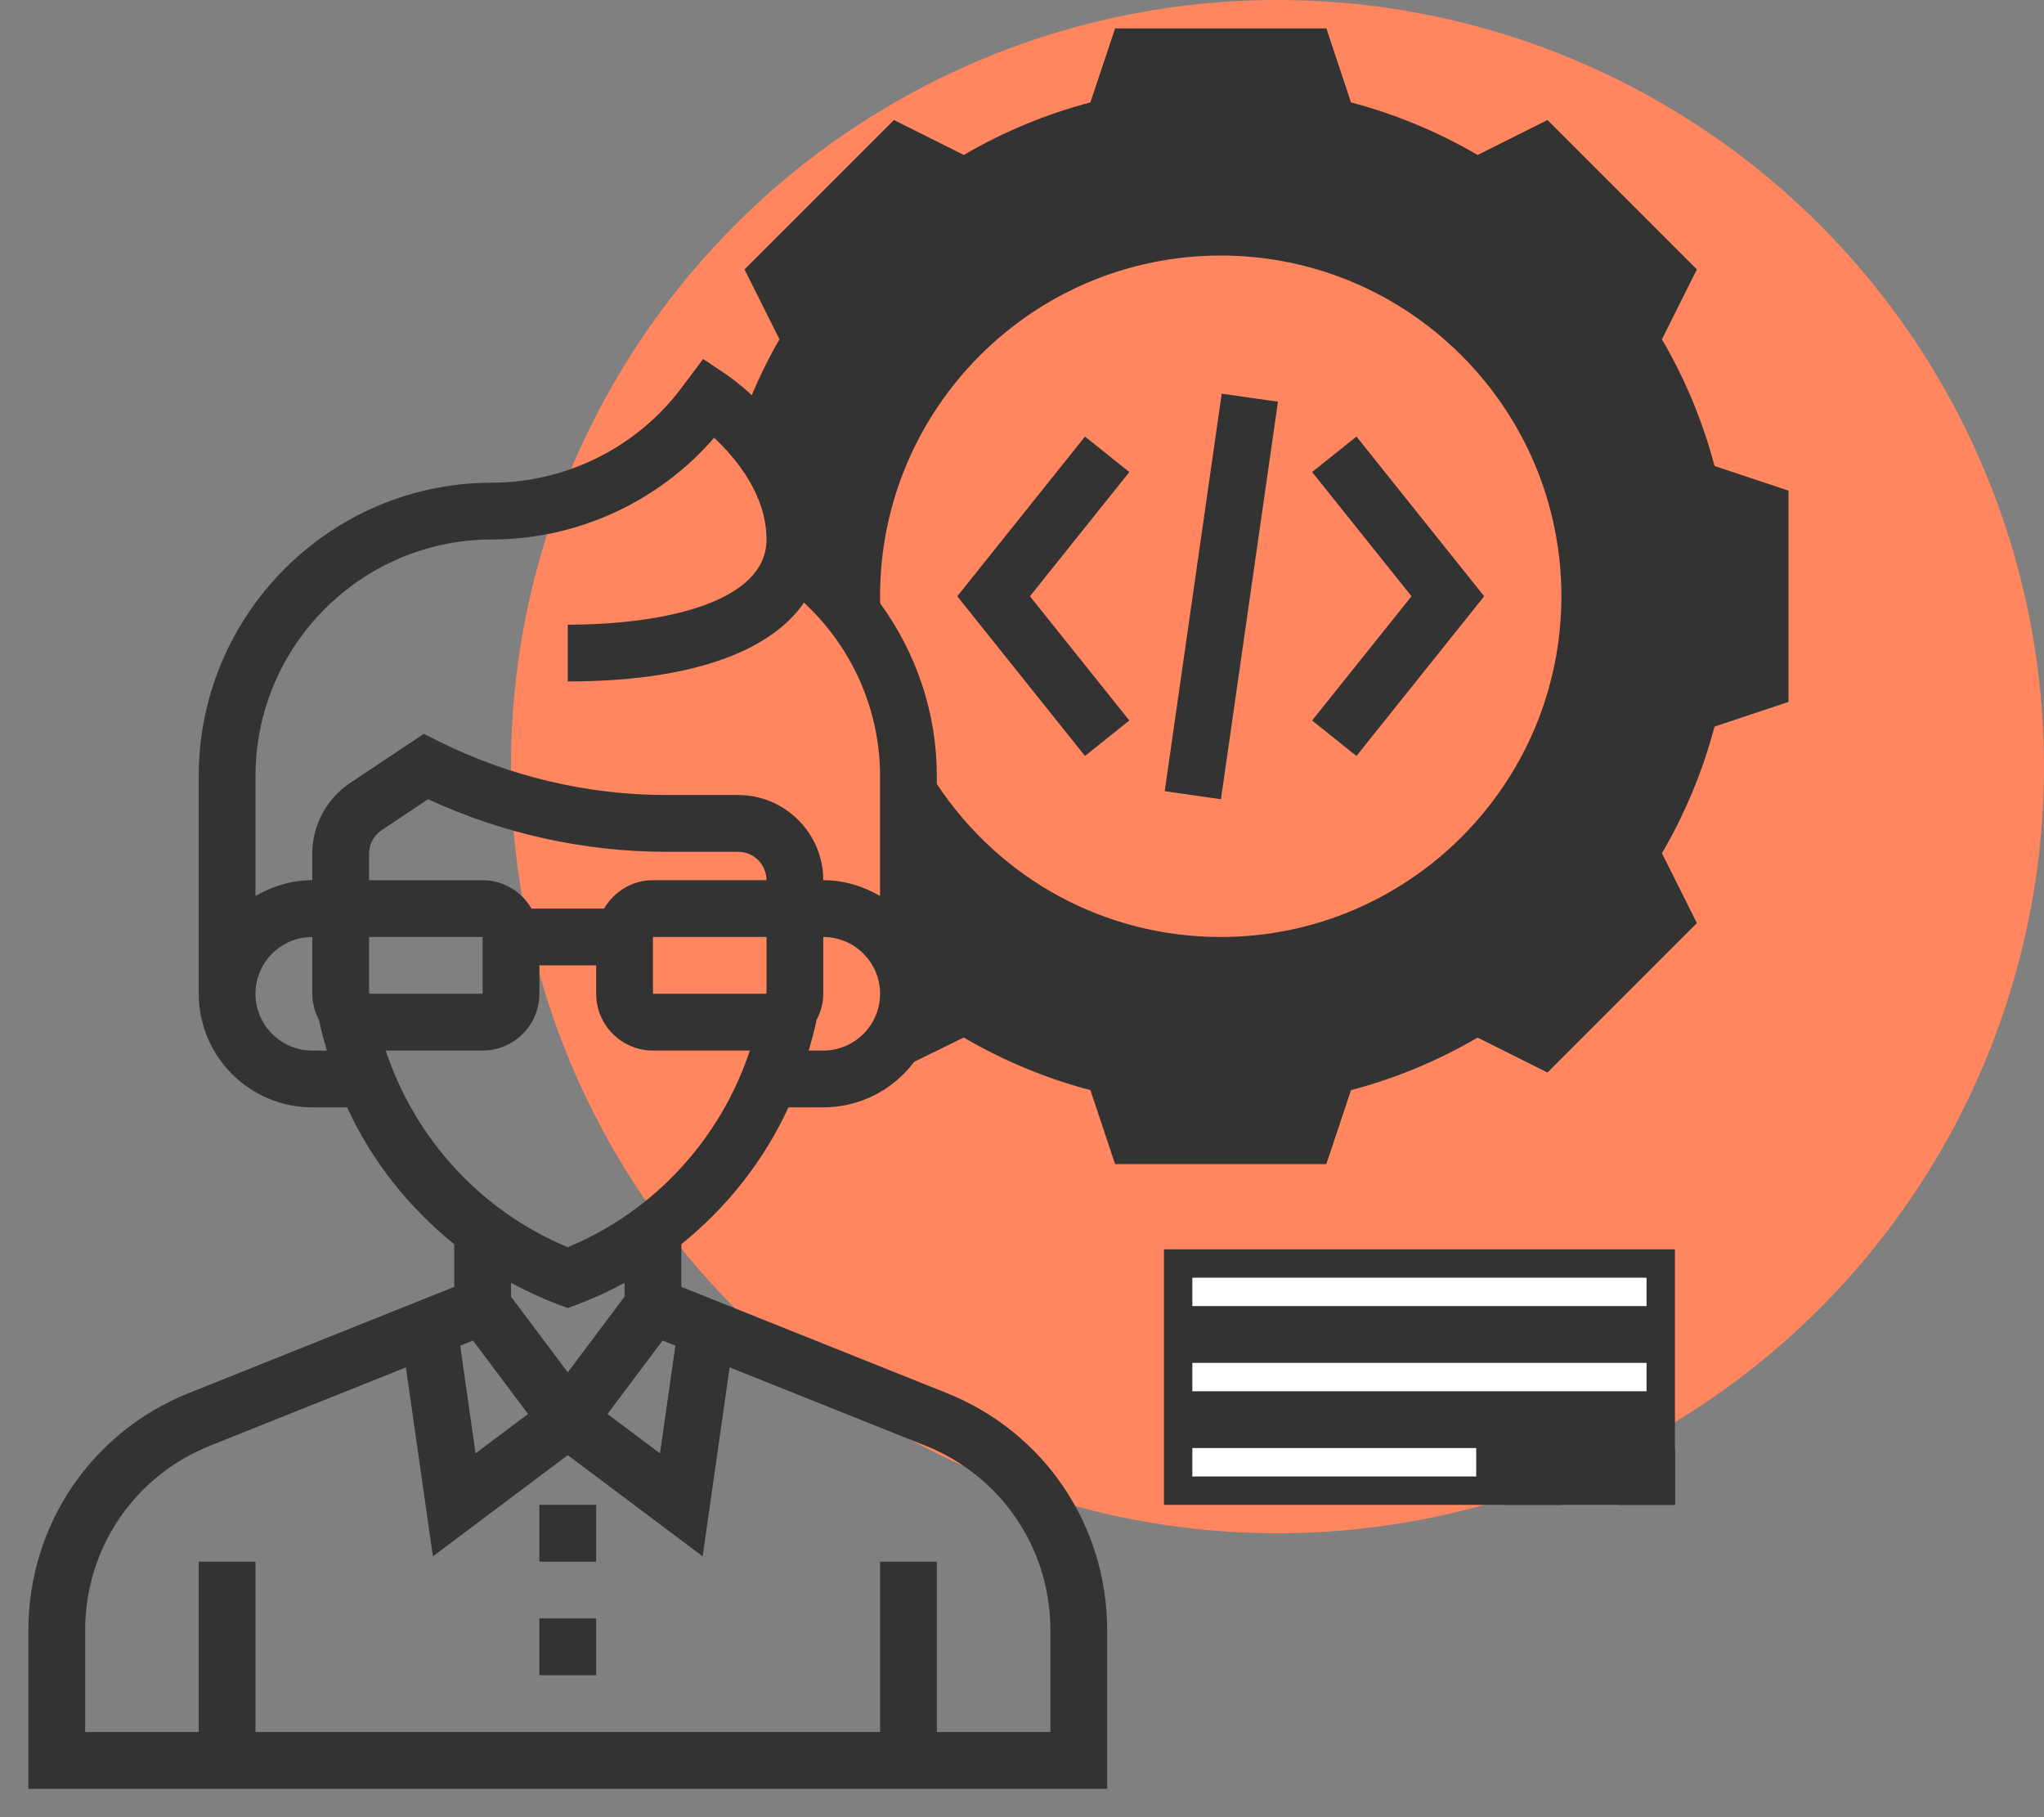
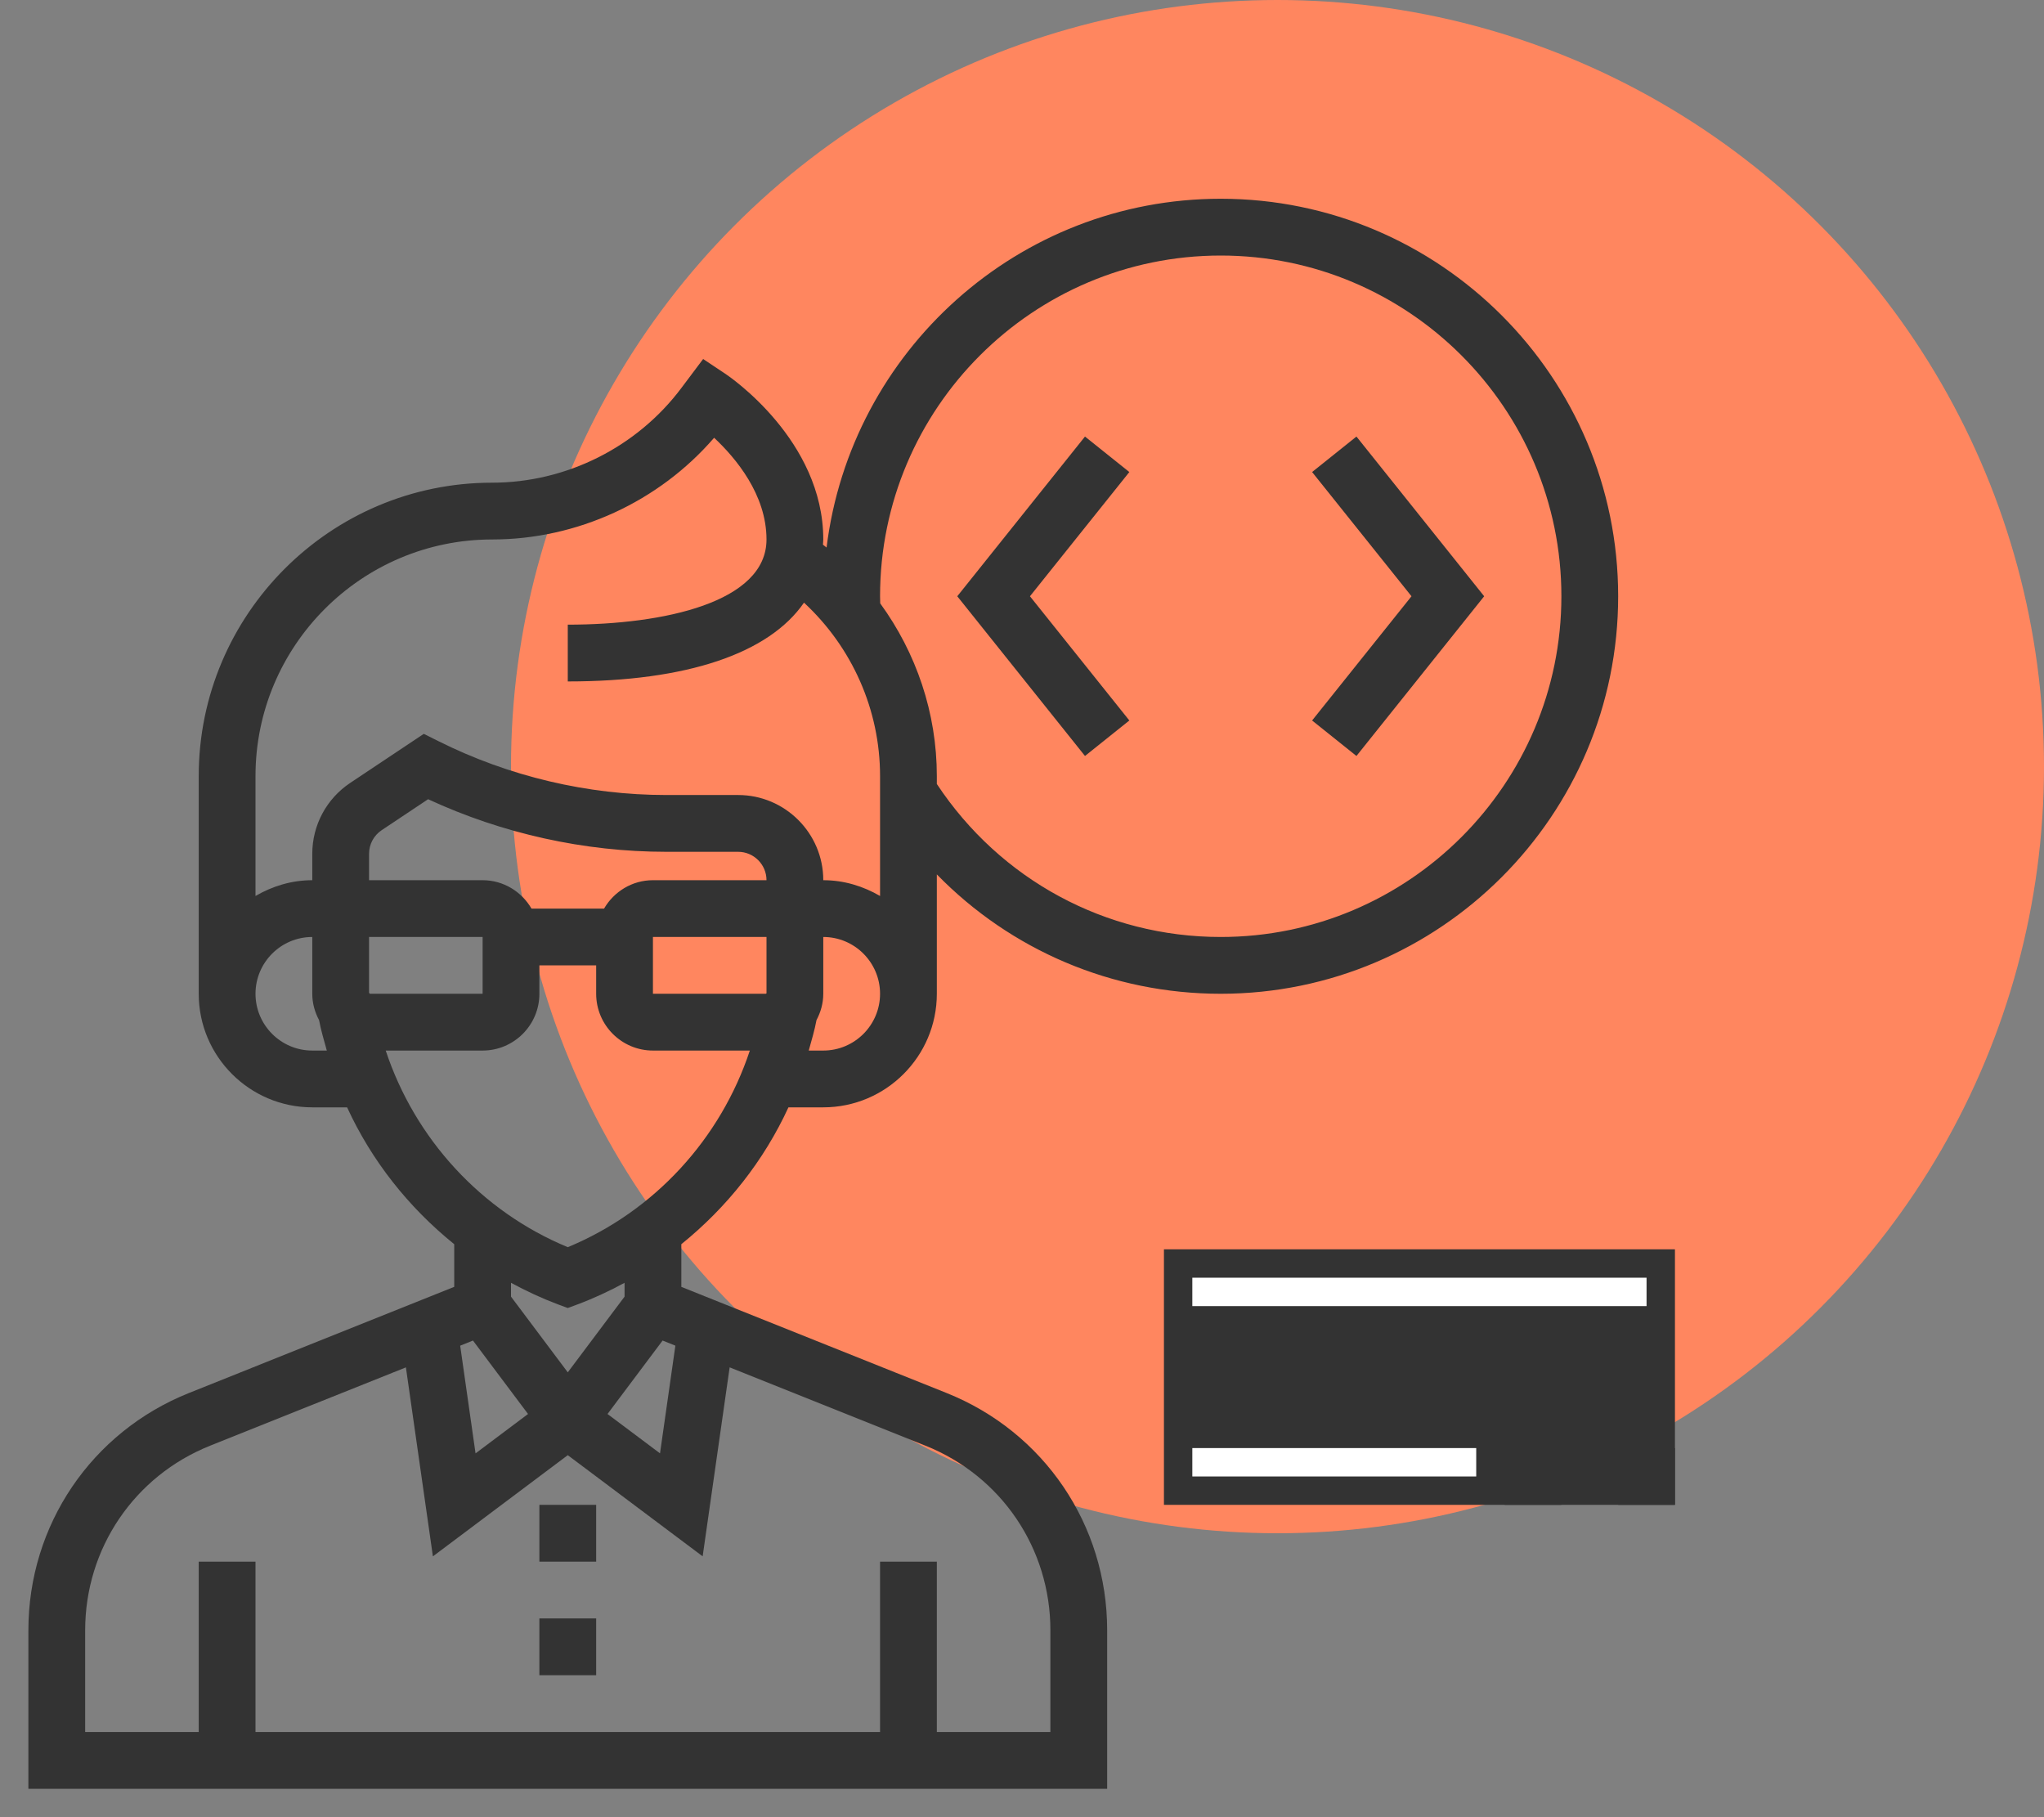
<svg xmlns="http://www.w3.org/2000/svg" width="72" height="64" viewBox="0 0 72 64" fill="none">
  <rect x="0" y="0" width="72" height="64" fill="#808080" stroke="none" />
  <circle cx="45" cy="27" r="27" fill="#FF865F" />
-   <path d="M60.394 16.411C59.983 14.85 59.362 13.354 58.542 11.951L59.773 9.489L54.51 4.228L52.049 5.458C50.646 4.639 49.15 4.018 47.589 3.607L46.721 1H39.28L38.41 3.606C36.849 4.017 35.353 4.638 33.95 5.457L31.489 4.227L26.226 9.488L27.457 11.95C26.902 12.899 26.458 13.903 26.088 14.932C26.948 15.8 28 17.222 28 19L27.934 19.627C28.733 20.174 29.431 20.853 30.025 21.617L30.013 21.578C30.004 21.386 30 21.193 30 21C30 13.82 35.82 8 43 8C50.18 8 56 13.82 56 21C56 28.18 50.18 34 43 34C38.368 34 34.303 31.578 32 27.931V35C32 36.025 31.484 36.929 30.699 37.47L30.834 38.067L33.946 36.54C35.35 37.36 36.847 37.982 38.41 38.394L39.279 41H46.72L47.589 38.394C49.15 37.983 50.646 37.362 52.049 36.543L54.51 37.773L59.773 32.511L58.542 30.05C59.361 28.647 59.982 27.151 60.394 25.59L63 24.721V17.28L60.394 16.411Z" fill="#333333" />
  <path d="M41 44H59V53H41V44Z" fill="#333333" />
  <path d="M33.342 49.06L24 45.323V43.82C25.607 42.523 26.908 40.881 27.773 39H29C31.206 39 33 37.206 33 35V30.796C35.605 33.464 39.173 35 43 35C50.72 35 57 28.72 57 21C57 13.28 50.72 7 43 7C35.863 7 29.967 12.372 29.116 19.283C29.074 19.249 29.03 19.216 28.988 19.183C28.991 19.121 29 19.063 29 19C29 15.505 25.695 13.262 25.555 13.168L24.768 12.644L24 13.667C22.435 15.754 19.942 17 17.333 17C11.636 17 7 21.636 7 27.333V35C7 37.206 8.794 39 11 39H12.227C13.091 40.882 14.393 42.524 16 43.82V45.322L6.658 49.06C3.221 50.434 1 53.714 1 57.417V63H39V57.417C39 53.714 36.779 50.434 33.342 49.06ZM23.34 47.213L23.79 47.393L23.249 51.186L21.4 49.8L23.34 47.213ZM21.278 32H18.722C18.375 31.405 17.737 31 17 31H13V30.07C13 29.735 13.166 29.424 13.445 29.238L15.08 28.148C17.698 29.361 20.587 30 23.472 30H26C26.552 30 27 30.449 27 31H23C22.263 31 21.625 31.405 21.278 32ZM13.025 35L13 34.962V33.456V33H17V35H13.025ZM23 33H27V34.99H26.985L26.979 35H23V33ZM29 37H28.488C28.586 36.645 28.693 36.293 28.761 35.928C28.909 35.649 29 35.337 29 35V33C30.103 33 31 33.897 31 35C31 36.103 30.103 37 29 37ZM43 9C49.617 9 55 14.383 55 21C55 27.617 49.617 33 43 33C38.946 33 35.233 30.985 33 27.611V27.333C33 25.114 32.278 22.997 31.006 21.251C31.004 21.168 31 21.084 31 21C31 14.383 36.383 9 43 9ZM17.333 19C20.332 19 23.206 17.673 25.155 15.418C25.912 16.125 27 17.417 27 19C27 21.212 23.384 22 20 22V24C24.207 24 27.088 23.011 28.321 21.225C30.012 22.792 31 24.995 31 27.333V31.556C30.409 31.212 29.732 31 29 31C29 29.346 27.654 28 26 28H23.472C20.701 28 17.926 27.345 15.448 26.105L14.928 25.846L12.336 27.574C11.499 28.132 11 29.065 11 30.07V31C10.268 31 9.591 31.212 9 31.556V27.333C9 22.738 12.738 19 17.333 19ZM11 37C9.897 37 9 36.103 9 35C9 33.897 9.897 33 11 33V33.456V35C11 35.337 11.091 35.649 11.239 35.928C11.308 36.293 11.414 36.645 11.512 37H11ZM13.587 37H17C18.103 37 19 36.103 19 35V34H21V35C21 36.103 21.897 37 23 37H26.413C25.386 40.104 23.052 42.662 20 43.925C16.948 42.662 14.615 40.104 13.587 37ZM19.648 45.937L20 46.068L20.352 45.937C20.923 45.723 21.472 45.466 22 45.18V45.667L20 48.333L18 45.667V45.18C18.529 45.466 19.077 45.722 19.648 45.937ZM16.66 47.213L18.6 49.8L16.751 51.187L16.21 47.394L16.66 47.213ZM37 61H33V55H31V61H9V55H7V61H3V57.417C3 54.538 4.728 51.986 7.4 50.917L14.298 48.158L15.249 54.814L20 51.25L24.751 54.813L25.702 48.157L32.6 50.916C35.273 51.985 37 54.536 37 57.416V61Z" fill="#333333" />
  <path d="M19 57H21V59H19V57Z" fill="#333333" />
  <path d="M19 53H21V55H19V53Z" fill="#333333" />
  <path d="M47.781 26.625L52.28 21L47.781 15.375L46.219 16.625L49.72 21L46.219 25.375L47.781 26.625Z" fill="#333333" />
  <path d="M39.781 25.375L36.28 21L39.781 16.625L38.219 15.375L33.72 21L38.219 26.625L39.781 25.375Z" fill="#333333" />
-   <path d="M41.027 27.865L43.035 13.865L45.016 14.149L43.008 28.149L41.027 27.865Z" fill="#333333" />
  <path d="M42 45H58V46H42V45Z" fill="white" />
-   <path d="M42 48H58V49H42V48Z" fill="white" />
  <path d="M42 51H52V52H42V51Z" fill="white" />
  <path d="M53 51H55V53H53V51Z" fill="#333333" />
  <path d="M57 51H59V53H57V51Z" fill="#333333" />
</svg>